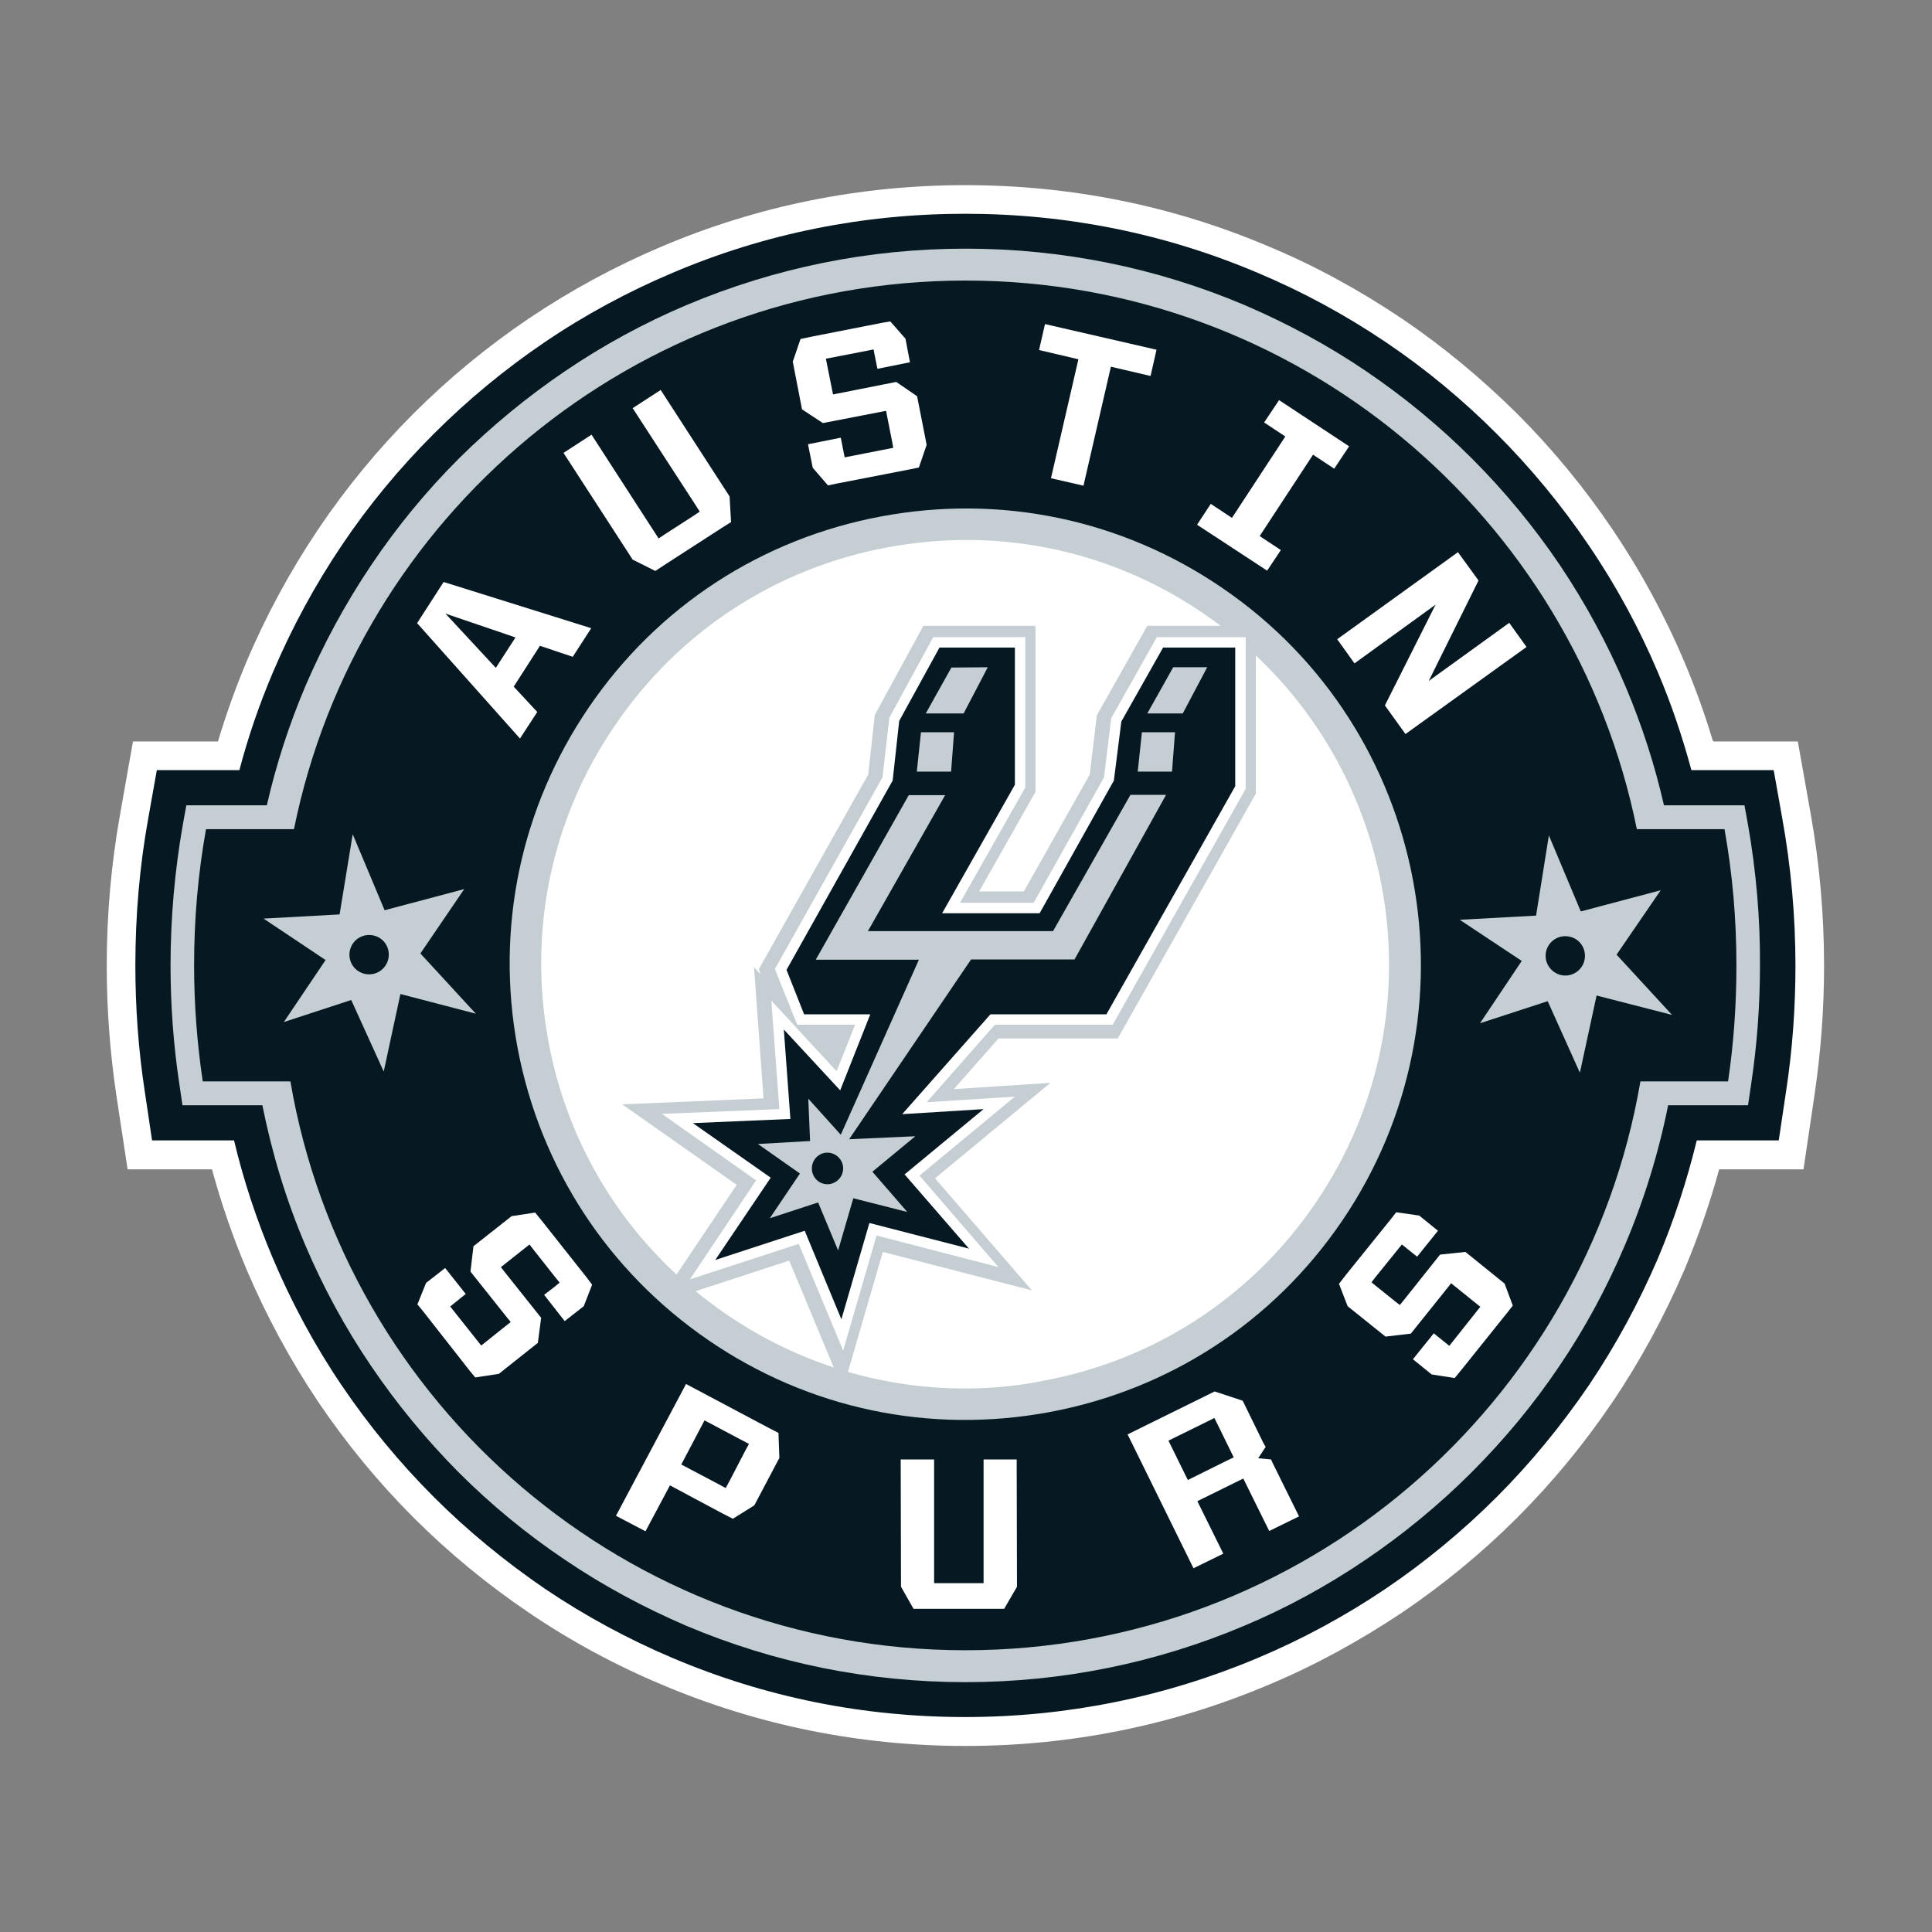
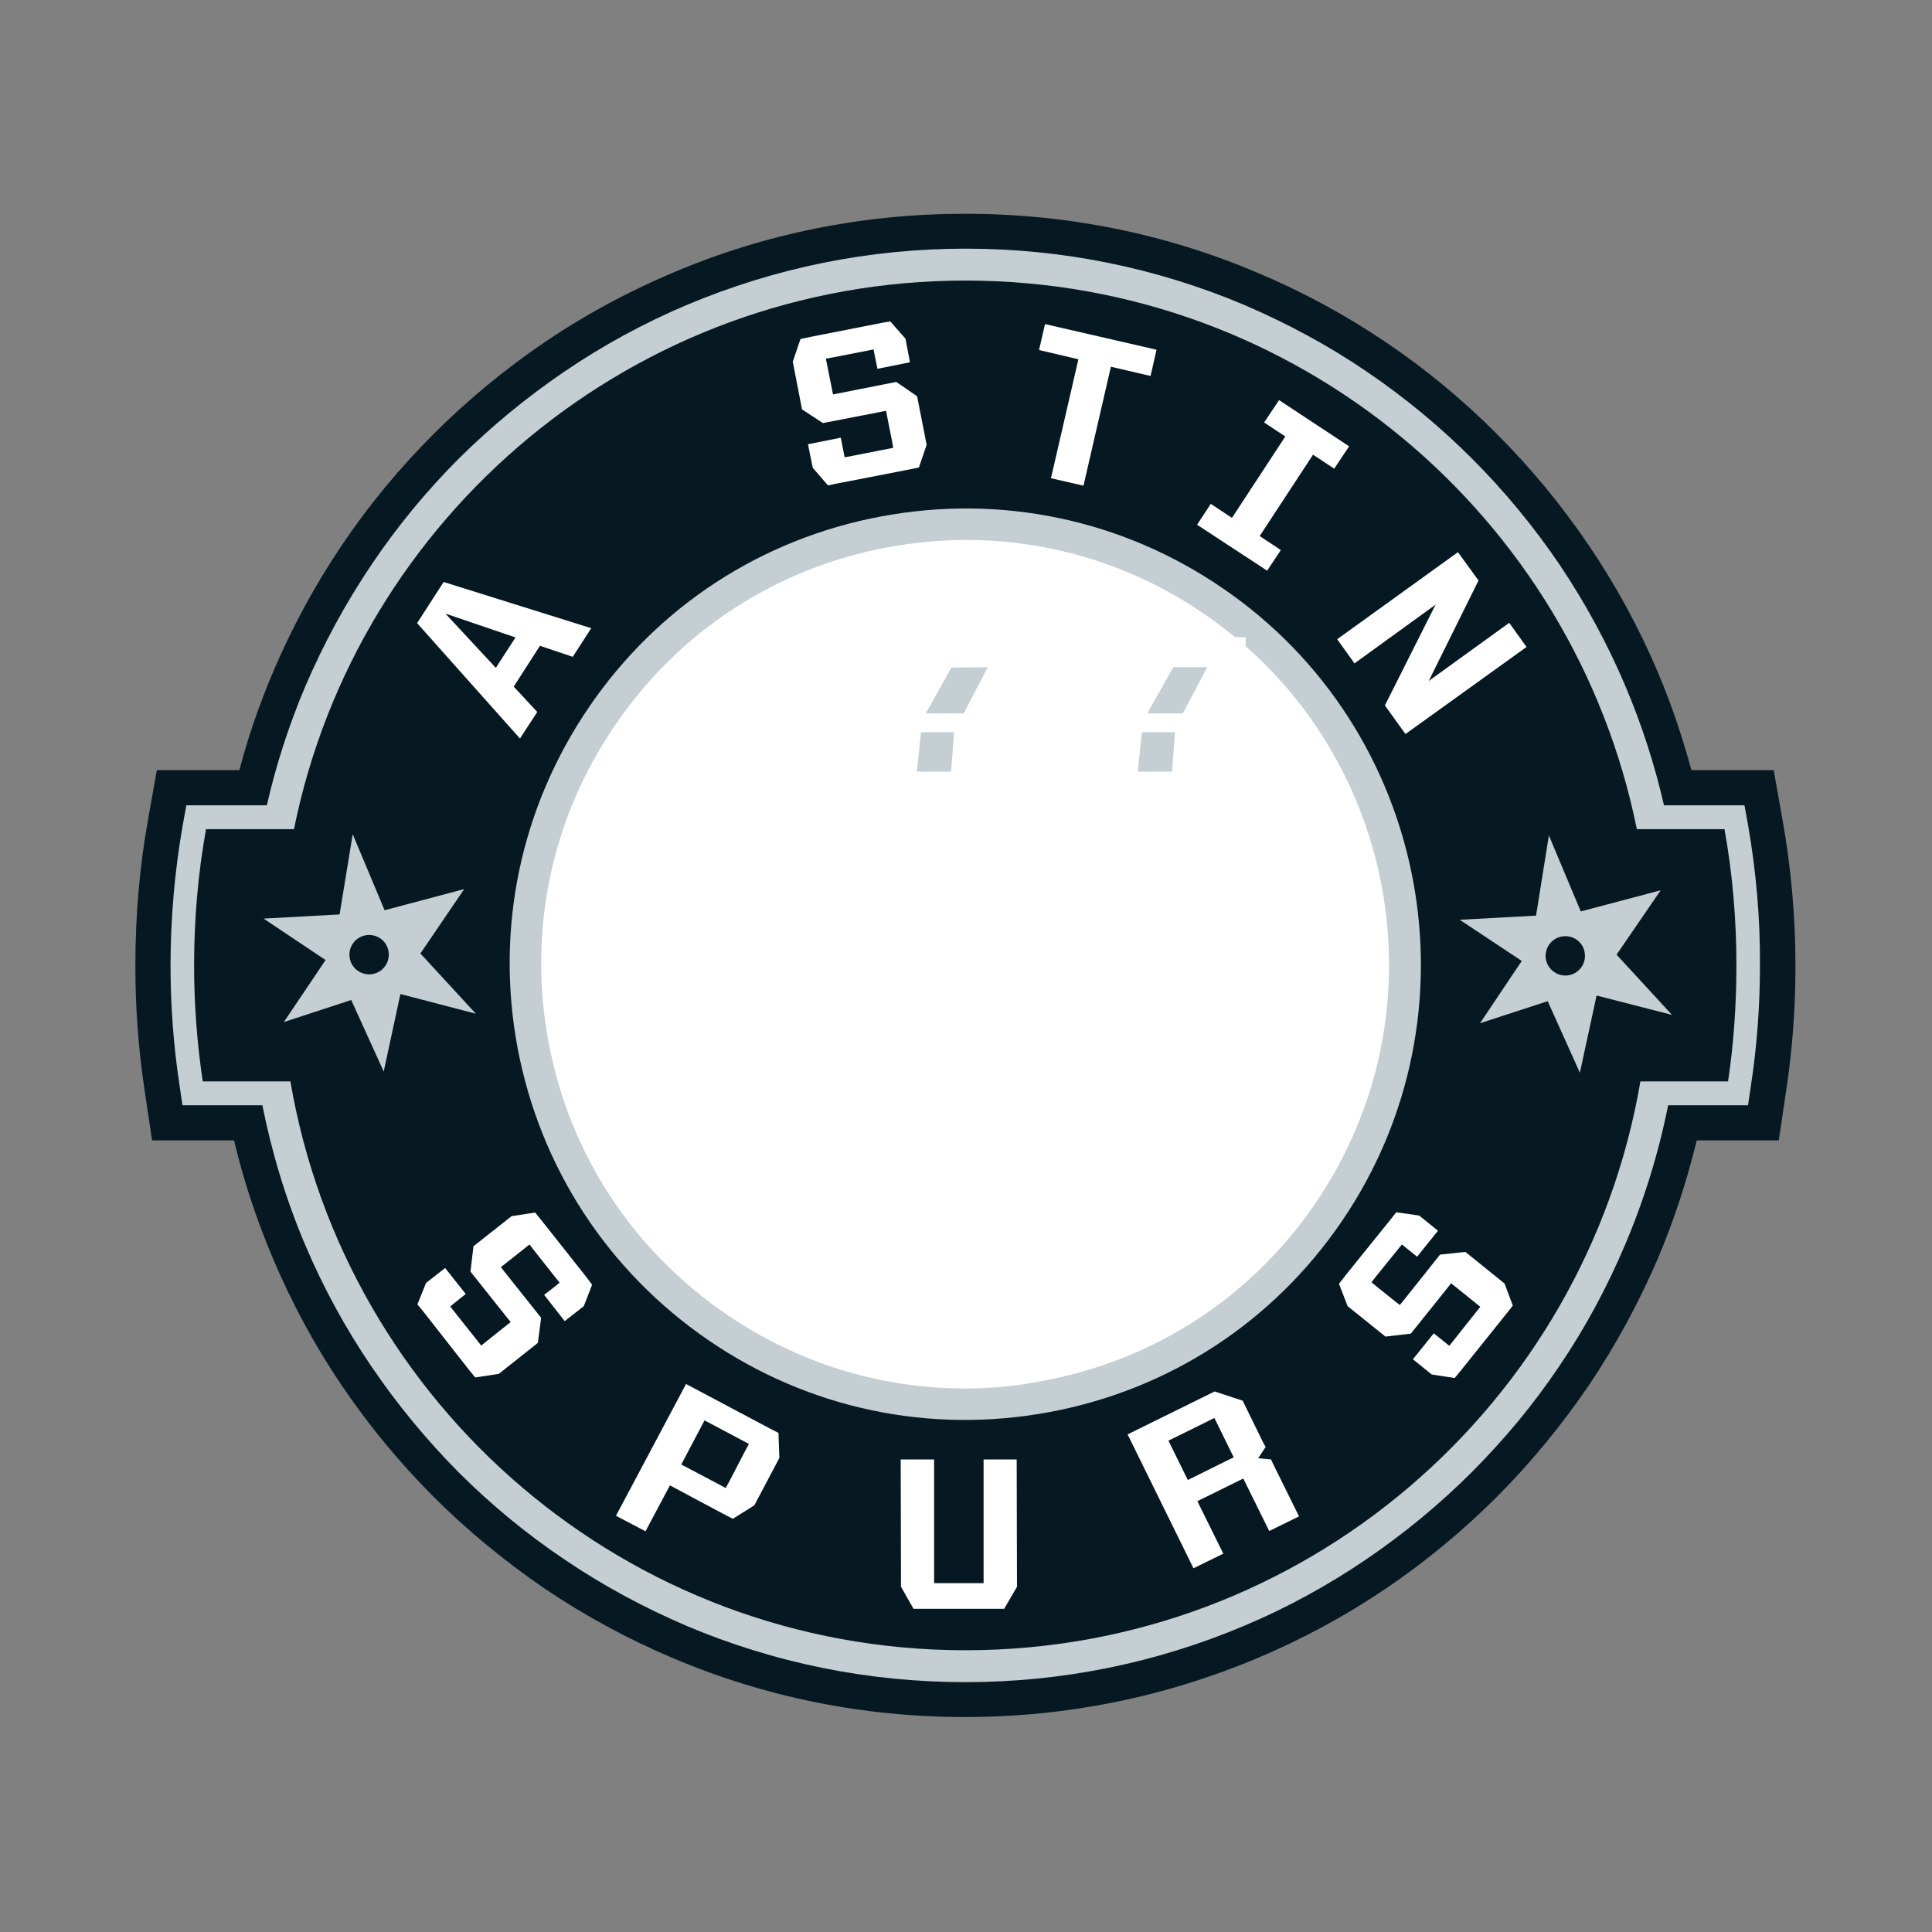
<svg xmlns="http://www.w3.org/2000/svg" version="1.1" id="Layer_1" x="0px" y="0px" viewBox="0 0 648 648" style="enable-background:new 0 0 648 648;" xml:space="preserve">
  <rect x="0" y="0" width="648" height="648" fill="#808080" stroke="none" />
  <style type="text/css">
	.st0{fill:#FFFFFF;}
	.st1{fill:#061922;}
	.st2{fill:#C4CED3;}
	.st3{fill-rule:evenodd;clip-rule:evenodd;fill:#C4CED3;}
</style>
  <g>
-     <path class="st0" d="M607.3,272.9l-4.3-24.2h-28.2l-0.3-0.2c-2.7-9-5.9-17.9-9.6-26.6c-6.6-15.6-14.7-30.5-24.1-44.4   c-9.4-13.9-20.1-26.9-31.9-38.7C497,127,484,116.2,470.1,106.8c-14-9.4-28.9-17.6-44.5-24.1C393.4,69,359.1,62.1,323.8,62.1   c-35.4,0-69.6,6.9-101.9,20.6c-15.6,6.6-30.5,14.7-44.5,24.1c-13.9,9.4-26.9,20.1-38.7,31.9c-11.8,11.8-22.6,24.9-31.9,38.7   c-9.4,14-17.5,28.9-24.1,44.5c-3.7,8.8-6.9,17.8-9.6,26.8H44.6L40.3,273c-3,16.7-4.5,33.8-4.5,50.9c0,14.6,1.1,29.1,3.2,43.3   l3.8,25h28.3c3.1,11.4,7,22.7,11.6,33.6c6.6,15.5,14.7,30.5,24.1,44.5c9.4,13.9,20.1,26.9,31.9,38.7c11.8,11.8,24.8,22.5,38.7,31.9   c14,9.5,29,17.6,44.5,24.1c32.3,13.7,66.6,20.6,101.9,20.6c35.3,0,69.6-6.9,101.9-20.6c15.5-6.5,30.4-14.7,44.5-24.1   c13.9-9.4,26.9-20.1,38.7-31.9c11.8-11.8,22.5-24.8,31.9-38.7c9.4-13.9,17.5-28.9,24.2-44.5c4.6-11,8.5-22.2,11.6-33.6h28.3l3.7-25   c2.1-14.2,3.2-28.7,3.2-43.3C611.8,306.8,610.3,289.7,607.3,272.9z" />
    <path class="st1" d="M597.8,274.6l-2.9-16.3h-27.6c-3-11.1-6.7-22.1-11.2-32.7c-6.3-14.9-14.1-29.3-23.3-42.8   c-9-13.3-19.4-25.9-30.8-37.3c-11.4-11.4-23.9-21.8-37.3-30.8c-13.5-9.1-27.9-16.9-42.9-23.2c-31.1-13.2-64.1-19.8-98.1-19.8   c-34,0-67.1,6.6-98.1,19.8c-14.9,6.3-29.4,14.1-42.8,23.2c-13.3,9-25.9,19.4-37.3,30.8c-11.4,11.4-21.8,23.9-30.8,37.3   c-9.1,13.5-16.9,27.9-23.2,42.8c-4.5,10.6-8.3,21.6-11.2,32.7H52.6l-2.9,16.3c-2.9,16.1-4.3,32.6-4.3,49.2c0,14,1,28.1,3.1,41.9   l2.5,16.8h27.5c3.2,13.5,7.6,26.7,13,39.5c6.3,14.9,14.1,29.4,23.2,42.8c9,13.3,19.4,25.9,30.8,37.3c11.4,11.4,24,21.7,37.3,30.8   c13.5,9.1,27.9,16.9,42.8,23.2c31.1,13.2,64.1,19.8,98.1,19.8c34,0,67-6.7,98.1-19.8c15-6.3,29.4-14.1,42.9-23.2   c13.3-9,25.9-19.4,37.3-30.8c11.4-11.4,21.7-24,30.8-37.3c9.1-13.5,16.9-27.9,23.3-42.8c5.4-12.8,9.7-26,13-39.5h27.5l2.5-16.8   c2.1-13.7,3.1-27.8,3.1-41.9C602.2,307.3,600.7,290.7,597.8,274.6z" />
    <path class="st2" d="M586.3,276.7l-1.2-6.6h-27c-3.1-13.6-7.4-26.9-12.9-39.9c-6-14.2-13.5-28-22.1-40.8   c-8.6-12.7-18.5-24.7-29.4-35.6c-10.9-10.9-22.8-20.7-35.5-29.3c-12.8-8.7-26.6-16.1-40.8-22.2c-29.6-12.5-61.1-18.9-93.5-18.9   c-32.5,0-63.9,6.4-93.6,18.9c-14.2,6-28,13.5-40.8,22.2c-12.7,8.6-24.7,18.5-35.6,29.3c-10.9,10.9-20.7,22.8-29.3,35.6   c-8.7,12.9-16.1,26.6-22.2,40.8c-5.5,13-9.8,26.3-12.9,39.9h-27l-1.2,6.6c-2.7,15.4-4.1,31.3-4.1,47.1c0,13.5,1,27,3,40.1l1,6.8H88   c3.2,16,7.9,31.6,14.3,46.7c6,14.2,13.5,28,22.2,40.8c8.6,12.7,18.5,24.7,29.3,35.6c10.9,10.9,22.8,20.7,35.6,29.3   c12.8,8.7,26.6,16.1,40.8,22.2c29.6,12.5,61.1,18.9,93.6,18.9c32.4,0,63.9-6.4,93.5-18.9c14.3-6,28-13.5,40.8-22.2   c12.7-8.6,24.7-18.5,35.5-29.3c10.9-10.9,20.8-22.8,29.4-35.6c8.7-12.8,16.1-26.6,22.1-40.8c6.4-15.1,11.2-30.7,14.4-46.7h26.8   l1-6.8c2-13.1,3-26.6,3-40.1C590.4,308,589,292.1,586.3,276.7" />
    <path class="st1" d="M582.4,323.8c0-15.5-1.3-30.7-4-45.7H549c-21.2-105-113.9-184-225.2-184c-111.2,0-204,79.1-225.2,184H69.1   c-2.7,15-4,30.3-4,45.7c0,13.1,1,26.1,2.9,38.9h29.4c18.5,108.3,112.8,190.8,226.4,190.8c113.6,0,207.9-82.5,226.4-190.8h29.4   C581.5,349.9,582.4,337,582.4,323.8" />
    <g>
      <g>
        <polygon class="st2" points="129,305.3 118.3,279.8 113.9,306.7 88.4,308.1 109.2,322 95.2,342.8 117.8,335.4 128.7,359.4      134.3,333.4 159.6,340 141,319.8 155.7,298.2    " />
        <path class="st1" d="M130.4,320.2c0,3.6-2.9,6.6-6.6,6.6c-3.6,0-6.6-2.9-6.6-6.6c0-3.6,2.9-6.6,6.6-6.6     C127.5,313.6,130.4,316.5,130.4,320.2" />
      </g>
      <g>
        <polygon class="st2" points="530.2,305.7 519.5,280.2 515.2,307.1 489.6,308.5 510.4,322.3 496.4,343.2 519.1,335.8 529.9,359.8      535.5,333.9 560.8,340.4 542.2,320.2 557,298.6    " />
        <path class="st1" d="M531.6,320.6c0,3.6-2.9,6.6-6.6,6.6c-3.6,0-6.6-3-6.6-6.6c0-3.6,2.9-6.6,6.6-6.6     C528.7,314,531.6,316.9,531.6,320.6" />
      </g>
      <g>
        <g>
          <polygon class="st0" points="424,141.7 431.1,146.4 413.2,173.7 406.1,169 401.5,176 425,191.4 429.6,184.5 422.5,179.8       440.4,152.5 447.5,157.2 452.5,149.7 429,134.2     " />
          <polygon class="st0" points="280.9,132 280.9,132 279.4,132.3 277,120.3 279.2,119.9 291,117.6 293,117.2 293.4,119.3       294.3,123.7 305.2,121.5 303.7,113.6 298.6,107.8 295.7,108.3 272.3,112.9 268.5,113.7 265.9,121.3 269,137.3 276,141.9       295.6,138.1 295.6,138.1 297.2,137.8 297.5,139.4 299.2,148 299.6,150.2 283.3,153.4 282,146.8 271,149 272.6,156.9       272.6,156.9 277.7,162.8 280.6,162.2 305.3,157.4 308.2,156.8 310.8,149.2 307.6,132.9 300.6,128.1     " />
          <path class="st0" d="M139.9,209l34.5,38.7l5.8-8.9l-7.9-8.5l8.8-13.7l11,3.7l6.2-9.6l-49.5-15.5L139.9,209z M166.3,224      l-16.9-18.2l23.5,8L166.3,224z" />
          <polygon class="st0" points="479.2,228.4 495.9,194.7 489,185.2 448.5,214.4 454.3,222.5 481.5,202.8 464.5,236.6 471.4,246.2       512,217 506.2,208.9     " />
          <polygon class="st0" points="348.5,117.4 361.7,120.5 352.5,160.4 363.4,162.9 372.6,123 385.9,126.1 387.9,117.3 350.5,108.7           " />
-           <polygon class="st0" points="233.1,169.1 233.1,169.1 234.7,171.6 232.3,173.2 223.3,179 220.9,180.6 198.4,145.8 189,151.9       212.2,187.7 219.8,191.5 223.3,189.2 242.5,176.8 242.5,176.8 242.5,176.8 245.2,175.1 244.7,166.5 221.6,130.8 212.2,136.9           " />
        </g>
        <g>
          <polygon class="st0" points="329.9,528.1 329.9,528.1 329.9,531 327,531 316.2,531 313.3,531 313.3,489.5 302.1,489.5       302.2,532.2 306.4,539.6 310.7,539.6 333.6,539.6 333.6,539.6 333.6,539.6 336.8,539.6 341.1,532.2 341,489.5 329.9,489.5           " />
          <polygon class="st0" points="169,426.3 169,426.3 168,425 177.6,417.4 178.9,419.1 186.4,428.6 187.7,430.2 186,431.6       182.5,434.3 189.4,443.1 195.8,438.1 198.6,430.9 196.8,428.5 182,409.8 179.5,406.7 171.6,407.9 171.6,407.9 158.8,418       157.8,426.5 170.3,442.2 171.3,443.4 161.4,451.3 151,438.2 156.2,434 149.3,425.3 142.9,430.3 142.9,430.3 140,437.5       141.9,439.8 157.5,459.7 159.4,462 167.3,460.8 167.2,460.8 167.3,460.8 180.4,450.4 181.5,442     " />
          <polygon class="st0" points="491.5,419.9 483,420.8 470.5,436.5 469.5,437.7 468.2,436.7 461.6,431.4 460,430.1 461.3,428.4       468.9,419 470.2,417.4 475.3,421.5 482.3,412.8 476,407.7 468.3,406.6 466.5,408.9 451.5,427.5 449.1,430.6 452,438.1       452,438.1 464.7,448.3 473.2,447.3 485.7,431.7 486.7,430.4 496.5,438.3 486.1,451.4 480.9,447.2 473.9,455.9 480.2,461       480.2,461 487.9,462.2 489.8,459.9 505.6,440.2 507.4,437.9 504.6,430.4 504.5,430.5 504.5,430.4     " />
          <path class="st0" d="M261.1,480.6l-3.5-1.8l-27.5-14.6l-23.5,44.2l9.9,5.2l8.2-15.4l17.6,9.4l3.5,1.8l7.2-4.5h0l8.4-15.9      L261.1,480.6z M244.6,496.9L244.6,496.9l-1.2,2.2l-2.2-1.2l-12.7-6.7l7.8-14.8l14.9,7.9l-1.2,2.2L244.6,496.9z" />
          <path class="st0" d="M422,489.1l2.5-3.8l-0.4-0.7l-0.4-0.7l-6.9-14.1l-9.4-3.1l-29.2,14.4l22.1,44.9l10-4.9l-8.7-17.6l7.7-3.8      l7.7-3.8l8.7,17.6l10-4.9l-8.7-17.6l-0.7-1.5L422,489.1z M411.5,489.9l-13.1,6.5l-6.5-13.2l13.2-6.5l2.2-1.1l1.1,2.2l5.4,11      L411.5,489.9z" />
        </g>
      </g>
    </g>
    <path class="st2" d="M450,409.7c-23,33.7-57.8,56.4-97.9,63.9c-40.1,7.5-80.8-1-114.5-24.1c-33.7-23.1-56.4-57.9-64-98   c-7.5-40.1,1-80.7,24-114.4c23-33.7,57.8-56.4,98-63.9c40.1-7.5,80.8,1,114.5,24.1C479.6,244.8,497.5,340.1,450,409.7" />
    <path class="st0" d="M323.6,465.7c-28.5,0-56.2-8.6-80-24.9C212.2,419.3,191,387,184,349.6c-7-37.3,0.9-75.2,22.4-106.5   c21.4-31.4,53.8-52.5,91.1-59.5c8.8-1.6,17.8-2.5,26.6-2.5c28.5,0,56.2,8.6,79.9,24.9c64.7,44.3,81.4,133,37.1,197.7l-0.4,0.6   c-21.4,31-53.6,51.9-90.7,58.8C341.3,464.9,332.4,465.7,323.6,465.7" />
    <g>
-       <polygon class="st2" points="384.8,209.9 367.9,239.9 365.5,259.8 343.4,299 328.4,299 347.3,265.6 347.3,209.9 309.7,209.9     293.4,239.8 291.2,259.8 254.5,325.1 255.2,326.9 252.9,324.4 256.1,368.4 208.7,370.4 247.1,397.4 222,434.8 223.7,436.2     264.7,422.8 282.7,466 296.1,419.9 346.1,432.8 313.6,395.2 352.3,363.2 319.9,365.3 334.9,348.3 374.9,348.3 421.2,266.2     421.2,209.9   " />
      <polygon class="st0" points="388,213.7 387,215.5 372.7,240.9 370.3,260.7 346.7,302.8 322,302.8 343.9,264.1 343.9,213.7     313,213.7 298.3,240.7 296,260.7 259.9,325 267.4,343.7 286.8,343.7 280.6,359.3 258.7,335.6 261.4,372 222,373.6 253.6,395.9     231.4,429.1 267.9,417.2 282.8,453 294,414.4 334.9,425 308.4,394.3 340.4,367.8 310.8,369.7 333.7,343.7 373.2,343.7     417.8,264.6 417.8,213.7   " />
-       <polygon class="st1" points="390.1,217.2 376.1,242 373.6,261.8 348.7,306.3 316,306.3 340.4,263.2 340.4,217.2 315.1,217.2     301.6,241.8 299.4,261.8 263.8,325.3 269.7,340.2 291.9,340.2 281.8,365.7 262.9,345.3 265.1,375.3 232.4,376.7 258.5,395     239.9,422.6 269.9,412.8 282.2,442.5 291.6,410.2 325,418.8 303.4,393.9 329.9,372 302.6,373.7 332.2,340.2 371.1,340.2     414.3,263.7 414.3,217.2   " />
      <polygon class="st3" points="384.8,239.3 396.7,239.3 404.9,223.8 393.5,223.8   " />
      <polygon class="st3" points="310.5,239.3 323.2,239.3 331.3,223.8 319.1,223.9   " />
      <polygon class="st3" points="307.5,258.8 319,258.8 320,245.6 308.9,245.6   " />
      <polygon class="st3" points="381.6,258.8 393.1,258.8 394.1,245.6 383,245.6   " />
-       <path class="st3" d="M379.1,266.7l-25.9,45.6h-62.1l25.9-45.6h-12.2l-31.2,55.2h34.6L282,380.6l-10.9-12.1l0.6,14.2l-17.5,1    l14.1,9.9l-10.1,15l16.2-5.3l6.7,16.1l5.1-17.5l18.1,4.6l-11.7-13.5l14.4-11.9l-22.2,1l40.9-60.3h34.7l30.7-55.2H379.1z     M277.5,397.2c-2.9,0-5.2-2.4-5.2-5.3c0-2.9,2.3-5.3,5.2-5.3c2.9,0,5.3,2.4,5.3,5.3C282.8,394.8,280.4,397.2,277.5,397.2" />
    </g>
  </g>
</svg>